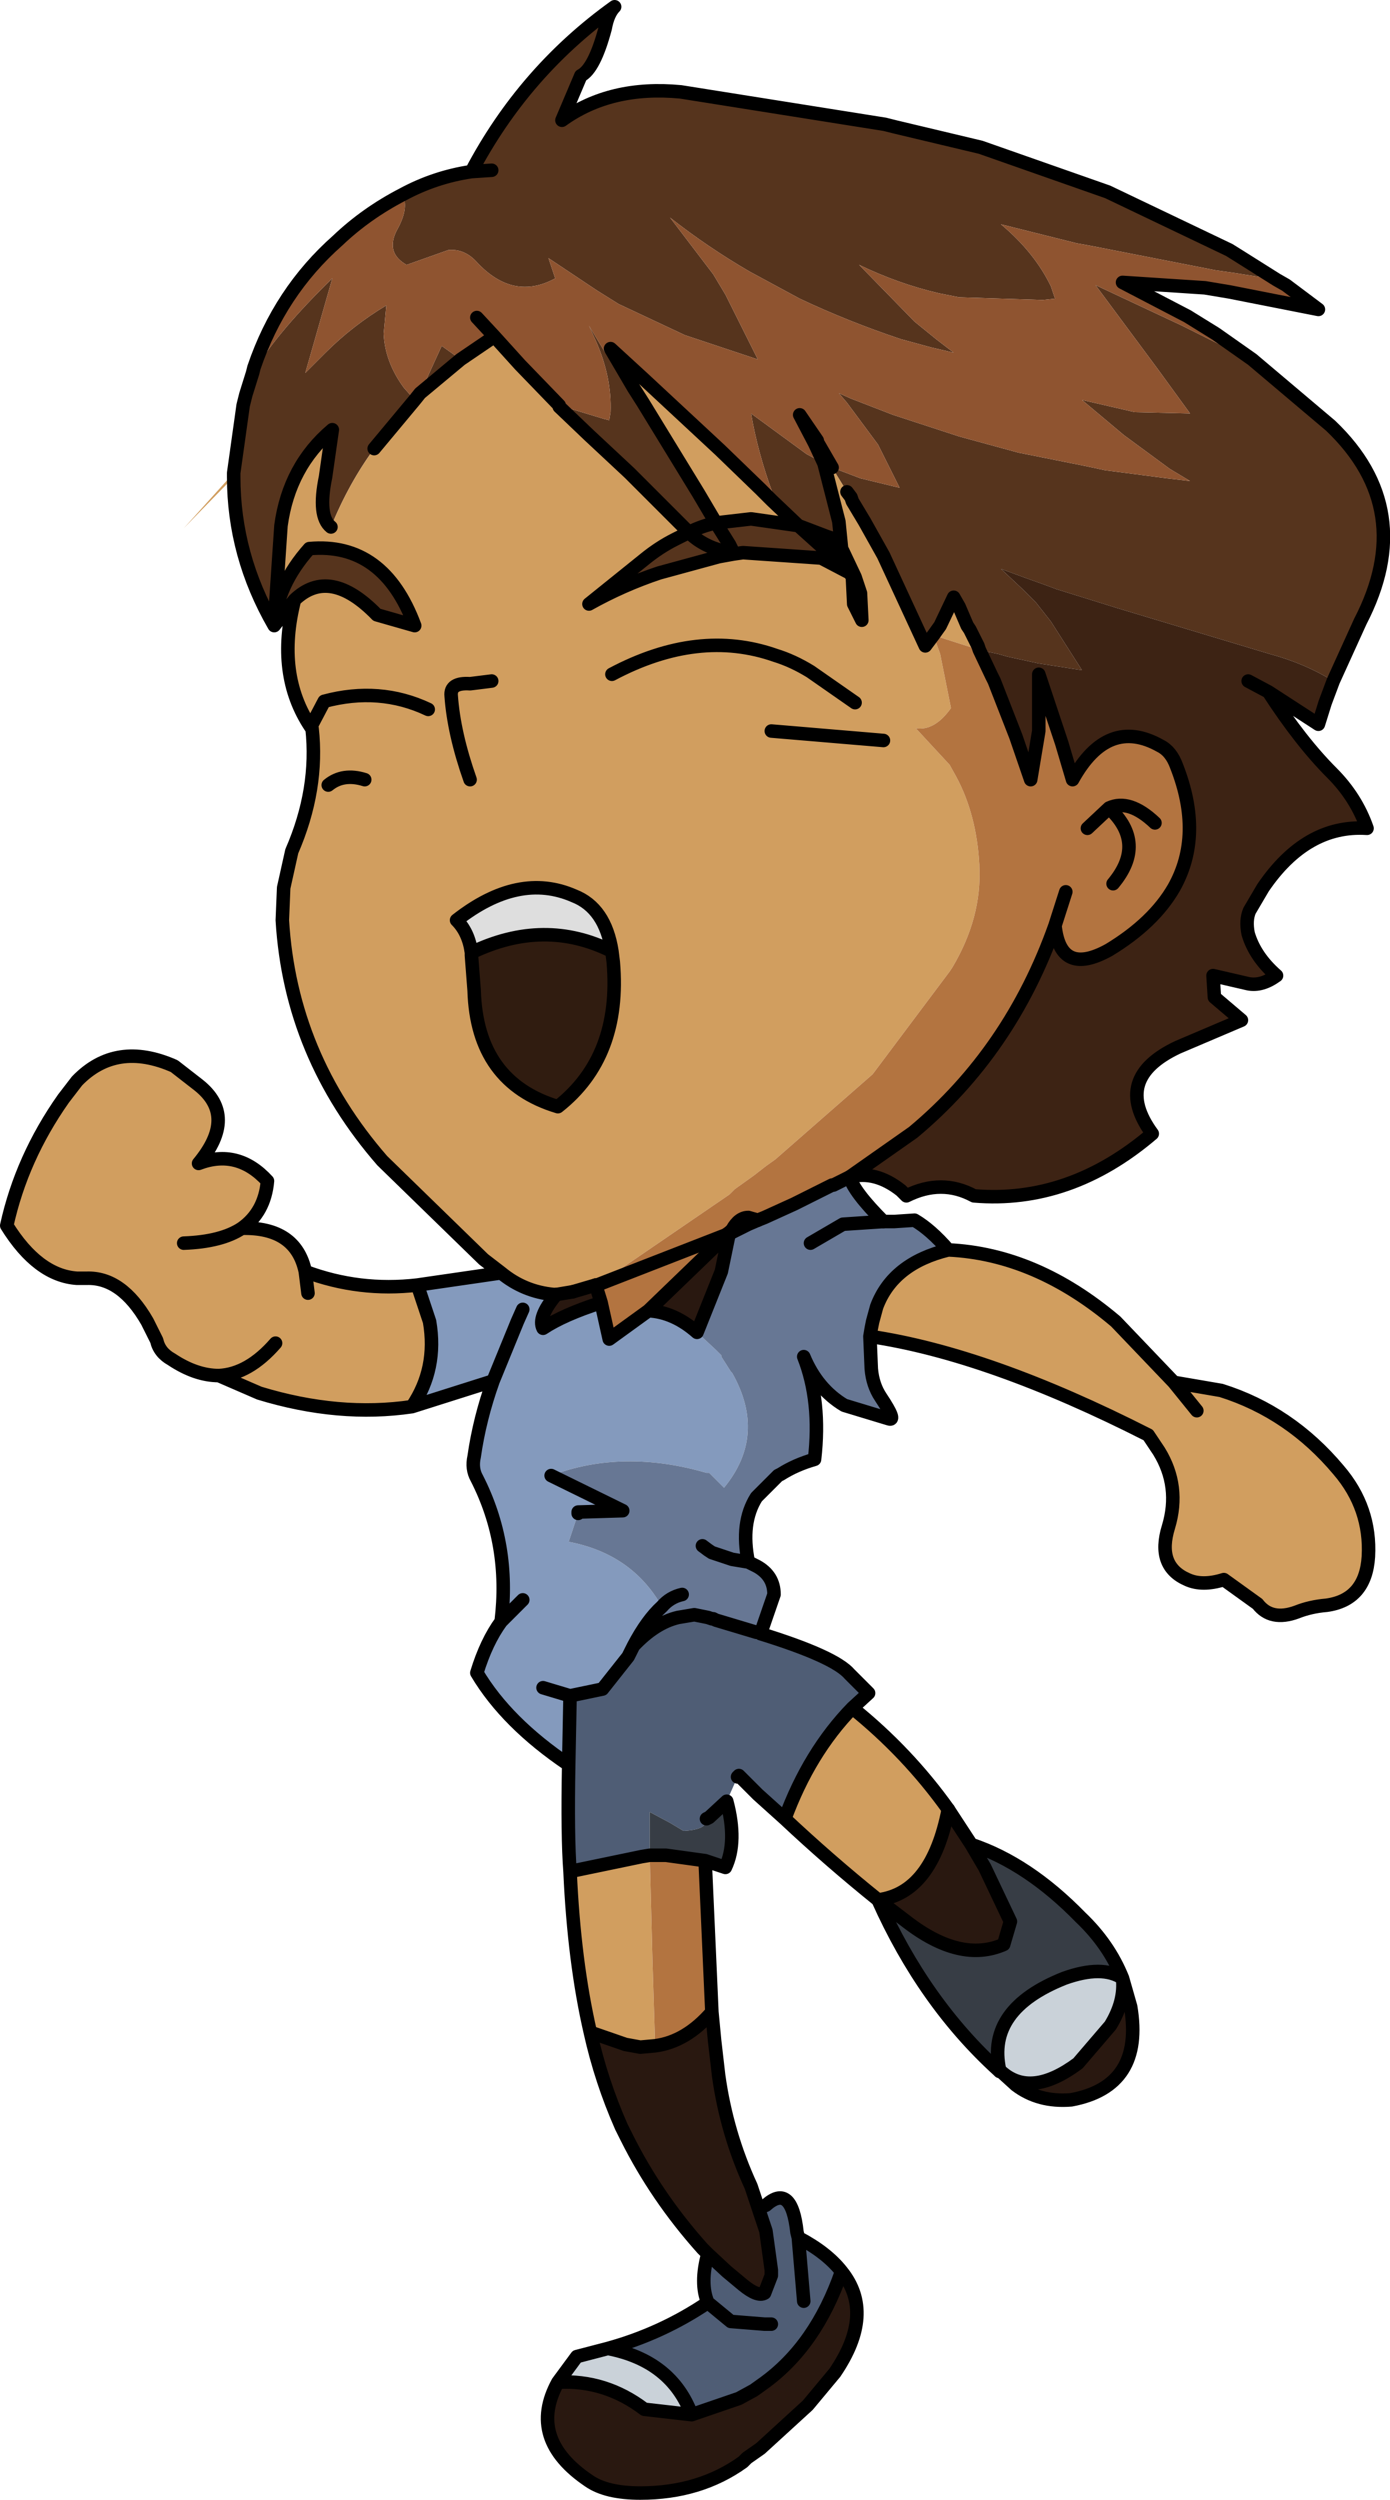
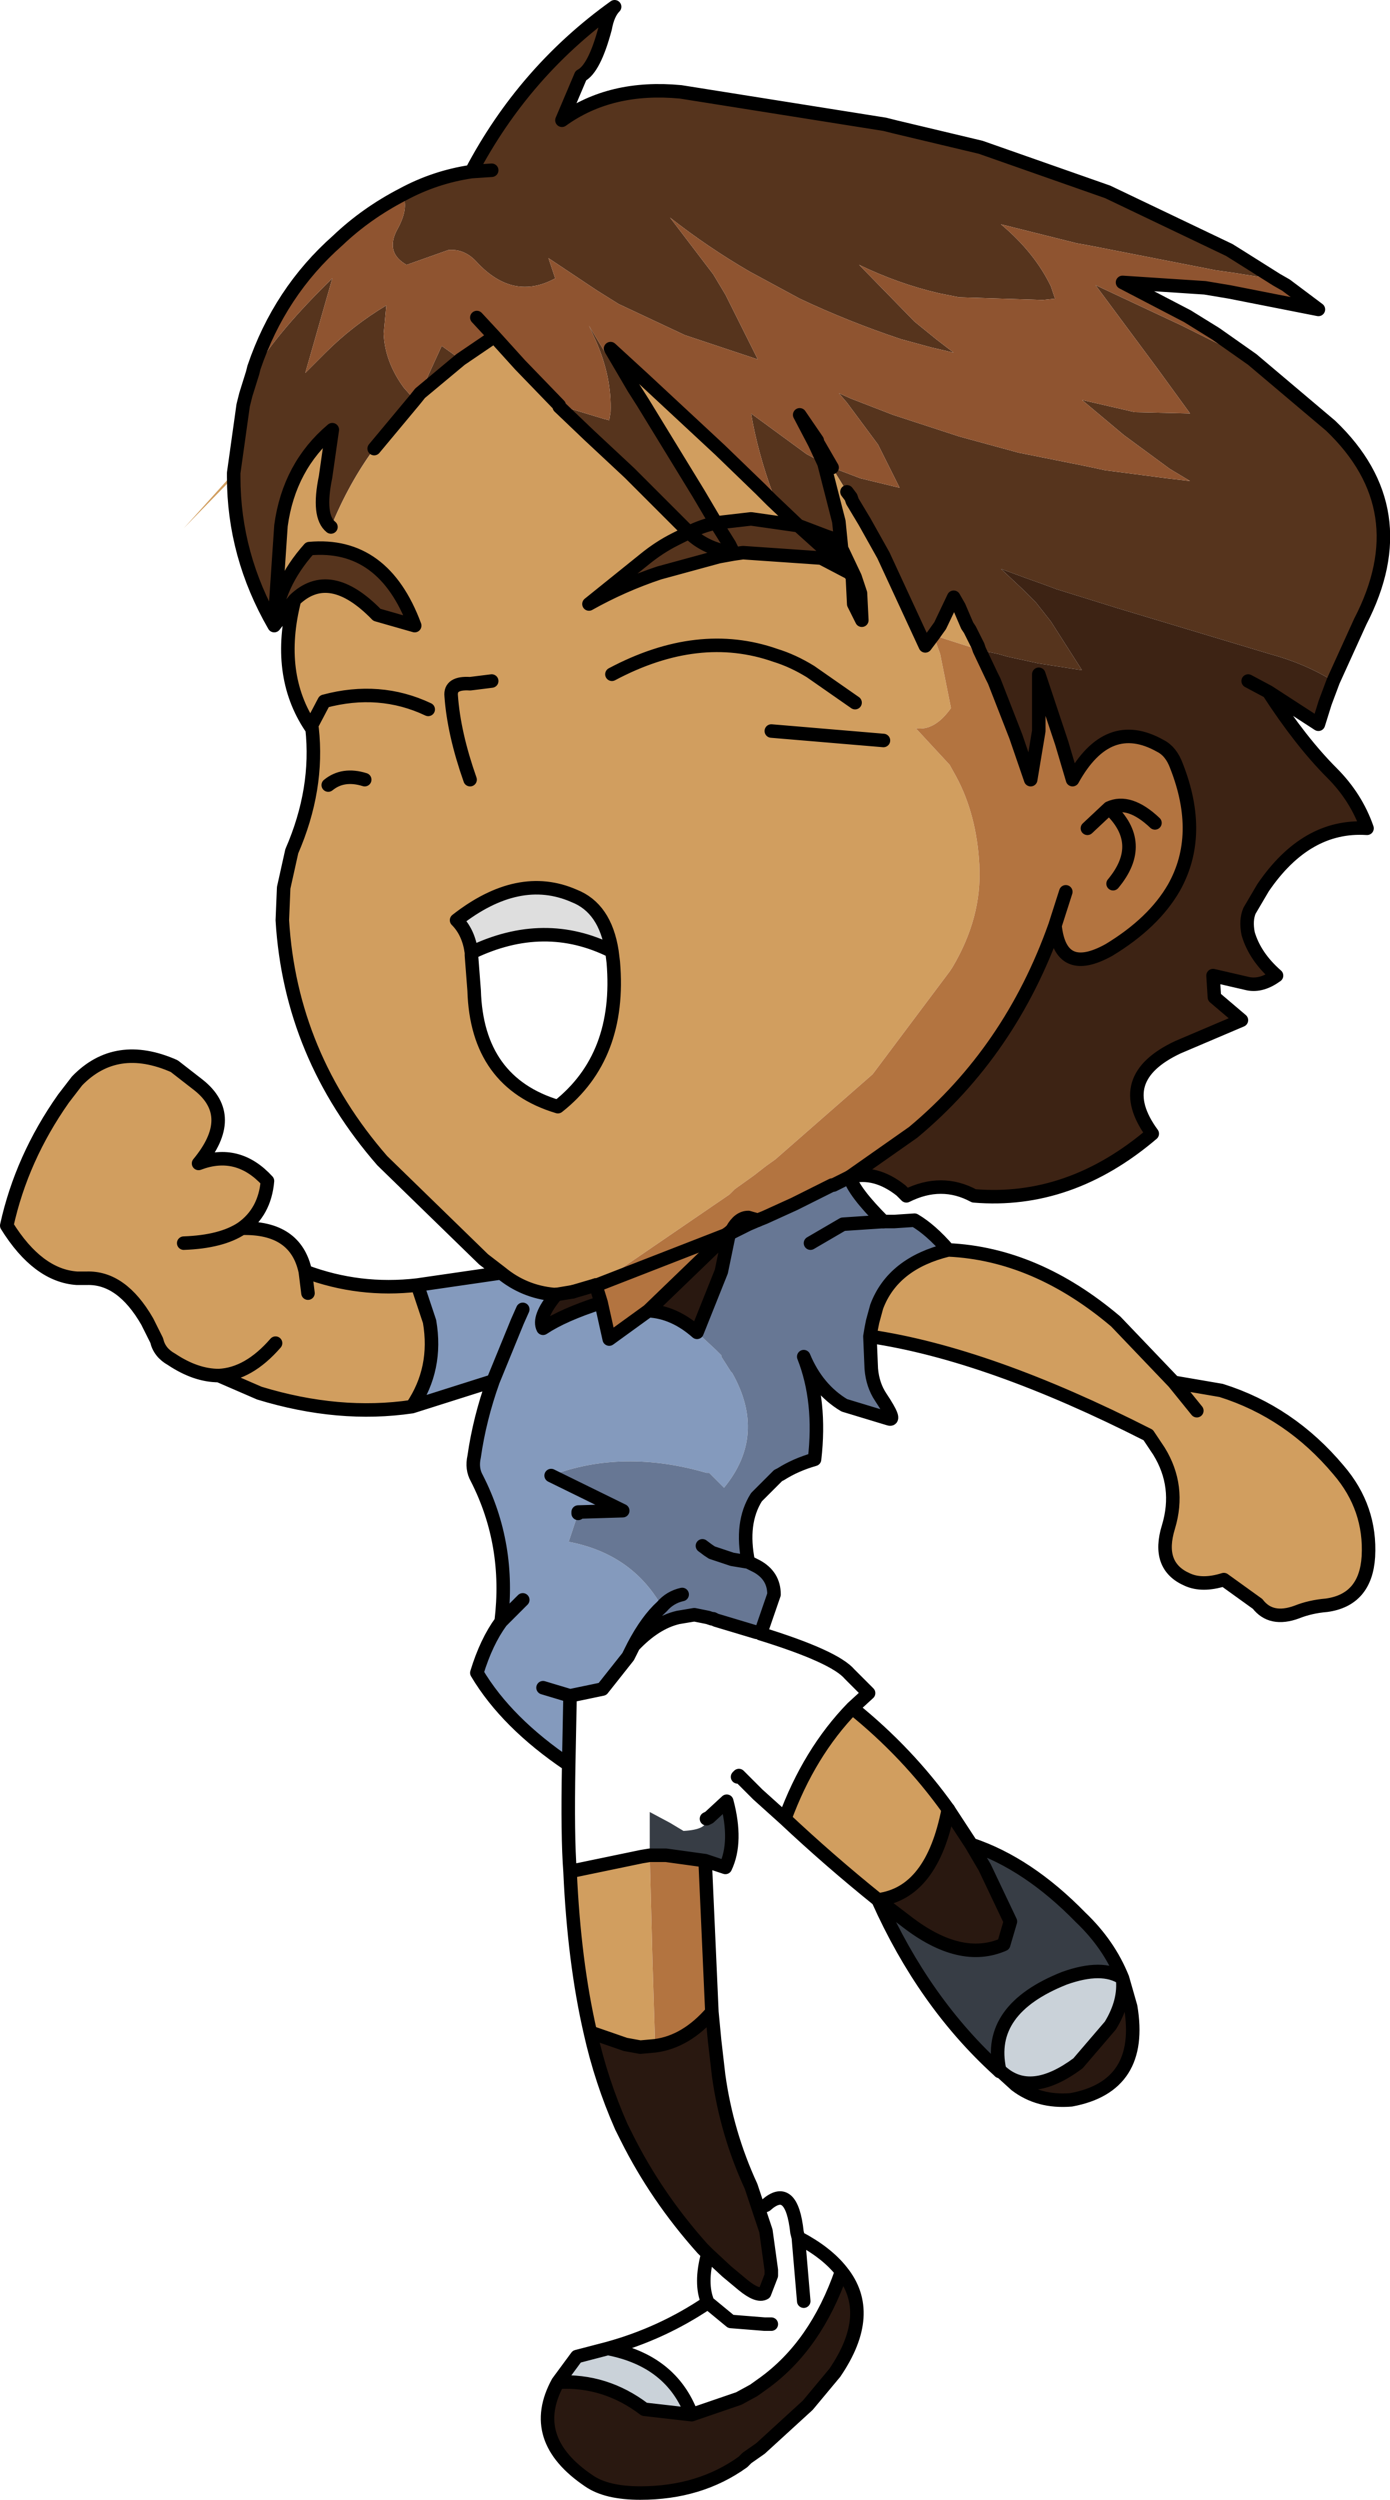
<svg xmlns="http://www.w3.org/2000/svg" height="92.5px" width="51.45px">
  <g transform="matrix(1.0, 0.0, 0.0, 1.0, 15.55, 9.55)">
    <path d="M14.7 6.8 L14.6 6.85 14.7 6.8 M15.6 10.8 L15.6 10.75 15.6 10.85 15.6 10.8" fill="#0000ff" fill-rule="evenodd" stroke="none" />
    <path d="M2.65 -3.25 L1.9 -3.2 2.65 -3.25 M-0.65 -2.35 Q0.55 -3.0 1.9 -3.2 3.85 -6.9 7.2 -9.3 6.95 -9.05 6.85 -8.5 6.45 -7.0 5.95 -6.75 L5.25 -5.1 Q7.05 -6.4 9.65 -6.15 L17.2 -4.95 17.6 -4.85 20.75 -4.1 25.45 -2.45 29.95 -0.3 30.35 -0.05 31.7 0.8 30.15 0.55 29.45 0.45 24.85 -0.45 24.3 -0.55 21.5 -1.25 Q22.75 -0.2 23.35 1.05 L23.5 1.5 23.05 1.55 19.95 1.45 19.2 1.3 Q17.7 0.95 16.25 0.25 L18.3 2.35 19.1 3.0 19.75 3.5 18.9 3.3 17.8 3.0 Q15.85 2.35 14.05 1.5 L12.2 0.5 Q10.65 -0.4 9.25 -1.5 L10.85 0.6 11.3 1.35 12.5 3.75 9.8 2.85 7.35 1.7 6.55 1.2 4.75 0.0 5.0 0.75 Q3.45 1.6 2.1 0.15 1.65 -0.35 1.05 -0.3 L-0.5 0.25 Q-1.3 -0.2 -0.85 -1.05 -0.4 -1.85 -0.65 -2.35 M30.8 3.75 L33.7 6.2 Q36.95 9.3 34.8 13.45 L33.8 15.65 Q32.75 15.0 31.45 14.65 L25.8 12.95 23.55 12.25 23.15 12.1 22.45 11.85 21.5 11.5 22.3 12.25 22.8 12.75 23.35 13.45 24.5 15.25 22.9 15.0 21.75 14.75 21.4 14.65 20.7 14.5 20.65 14.35 20.35 13.75 20.25 13.6 19.95 12.9 19.75 12.55 19.25 13.6 19.0 13.95 18.7 14.35 17.15 11.0 16.45 9.75 16.0 9.0 15.95 8.85 15.8 8.65 15.25 7.75 16.3 8.15 17.75 8.5 16.95 6.9 15.8 5.35 15.5 5.0 15.95 5.2 17.5 5.8 19.95 6.6 22.15 7.2 24.65 7.7 25.35 7.85 27.65 8.15 28.5 8.25 27.75 7.8 26.05 6.55 24.5 5.25 26.45 5.7 28.5 5.75 27.3 4.1 25.0 1.0 28.2 2.5 29.4 3.1 30.8 3.75 M-4.65 12.65 L-5.4 13.6 Q-6.9 11.0 -6.9 8.1 L-6.9 7.95 -6.55 5.45 -6.45 5.05 -6.2 4.25 -6.15 4.05 -6.1 4.1 Q-5.2 2.65 -3.25 0.75 L-4.25 4.25 -3.5 3.5 Q-2.5 2.5 -1.25 1.75 L-1.35 2.8 Q-1.3 3.85 -0.6 4.8 L-0.2 5.25 -1.7 7.05 Q-2.65 8.35 -3.3 9.95 -3.8 9.55 -3.5 8.1 L-3.25 6.35 Q-4.85 7.7 -5.15 9.9 L-5.4 13.6 Q-5.3 12.1 -4.1 10.75 -1.35 10.5 -0.2 13.6 L-1.6 13.2 Q-3.35 11.4 -4.65 12.65 M13.0 8.95 L13.15 8.9 13.05 8.7 Q12.5 7.2 12.25 5.75 L14.3 7.25 14.95 7.6 15.5 9.75 15.6 10.75 15.6 10.8 15.2 10.35 15.05 10.3 14.0 9.9 15.0 10.8 15.9 11.65 14.85 11.1 11.95 10.9 11.6 10.95 11.05 11.05 8.85 11.65 Q7.5 12.1 6.25 12.8 L8.3 11.15 Q8.85 10.7 9.45 10.4 L9.95 10.15 Q10.45 10.65 11.25 10.85 L11.6 10.9 11.45 10.6 10.95 9.8 11.45 10.6 11.6 10.9 11.25 10.85 Q10.45 10.65 9.95 10.15 L9.7 9.9 7.75 7.95 6.25 6.55 5.15 5.5 5.15 5.45 6.8 5.95 7.0 6.0 7.05 5.7 Q7.1 4.4 6.5 3.05 L6.25 2.5 6.55 3.0 6.85 3.5 7.05 3.35 7.9 4.8 8.25 5.35 10.3 8.7 10.95 9.8 12.25 9.65 14.0 9.9 13.0 8.95 M10.95 9.8 Q10.45 9.9 9.95 10.15 10.45 9.9 10.95 9.8 M1.5 3.75 L0.0 5.0 0.8 3.25 1.5 3.75" fill="#56341d" fill-rule="evenodd" stroke="none" />
-     <path d="M19.55 36.7 Q22.8 36.85 25.75 39.35 L27.9 41.6 29.65 41.9 Q32.2 42.7 34.0 44.85 35.2 46.25 35.1 48.05 35.0 49.65 33.55 49.85 32.95 49.9 32.45 50.1 31.5 50.45 31.0 49.8 L29.75 48.9 Q28.95 49.15 28.4 48.9 27.25 48.4 27.7 46.95 28.15 45.45 27.35 44.15 L26.95 43.55 Q21.05 40.55 16.65 39.9 L16.7 39.6 16.75 39.35 16.9 38.8 Q17.5 37.2 19.55 36.7 M16.0 53.65 Q18.05 55.3 19.55 57.4 18.95 60.5 16.95 60.75 15.15 59.3 13.5 57.75 14.4 55.3 16.0 53.65 M6.3 65.65 Q5.7 63.05 5.55 59.7 L8.2 59.15 8.5 59.1 8.6 62.95 8.7 66.15 8.15 66.2 7.6 66.1 6.3 65.65 M-0.3 42.5 Q-3.0 42.9 -5.95 42.0 L-7.45 41.35 Q-8.3 41.35 -9.2 40.75 -9.65 40.5 -9.75 40.05 L-10.1 39.35 Q-11.05 37.7 -12.35 37.75 L-12.7 37.75 Q-14.15 37.65 -15.3 35.8 -14.75 33.3 -13.2 31.1 L-12.7 30.45 Q-11.25 28.95 -9.1 29.9 L-8.2 30.6 Q-6.75 31.75 -8.2 33.5 -6.75 32.95 -5.65 34.15 -5.75 35.3 -6.6 35.9 -4.6 35.85 -4.25 37.5 -2.25 38.25 -0.1 38.0 L0.35 39.35 Q0.65 41.1 -0.3 42.5 M3.0 37.55 L2.35 37.05 -1.4 33.4 Q-4.8 29.5 -5.1 24.5 L-5.05 23.3 -4.75 21.95 Q-3.75 19.65 -4.0 17.4 L-4.05 17.35 Q-5.35 15.4 -4.65 12.65 -3.35 11.4 -1.6 13.2 L-0.2 13.6 Q-1.35 10.5 -4.1 10.75 -5.3 12.1 -5.4 13.6 L-5.15 9.9 Q-4.85 7.7 -3.25 6.35 L-3.5 8.1 Q-3.8 9.55 -3.3 9.95 -2.65 8.35 -1.7 7.05 L-0.2 5.25 0.0 5.0 1.5 3.75 2.75 2.9 3.7 3.95 5.15 5.45 5.15 5.5 6.25 6.55 7.75 7.95 9.7 9.9 9.95 10.15 9.45 10.4 Q8.85 10.7 8.3 11.15 L6.25 12.8 Q7.5 12.1 8.85 11.65 L11.05 11.05 11.6 10.95 11.95 10.9 14.85 11.1 15.9 11.65 16.0 11.8 16.05 12.8 16.35 13.4 16.3 12.4 16.2 12.1 16.1 11.8 15.65 10.85 15.6 10.75 15.5 9.75 14.95 7.6 14.6 6.85 14.7 6.8 15.25 7.75 15.8 8.65 15.95 8.85 16.0 9.0 16.45 9.75 17.15 11.0 18.7 14.35 19.0 13.95 19.25 13.6 19.75 12.55 19.95 12.9 20.25 13.6 20.35 13.75 20.65 14.35 20.7 14.5 19.45 14.1 19.0 13.95 19.25 14.65 19.65 16.65 Q19.05 17.5 18.35 17.4 L19.6 18.75 19.85 19.2 Q20.6 20.6 20.7 22.45 L20.7 22.5 Q20.8 24.4 19.7 26.25 L19.6 26.4 16.75 30.2 13.15 33.35 12.8 33.6 12.35 33.95 11.65 34.45 11.45 34.65 6.55 38.0 6.5 38.0 5.65 38.25 5.05 38.35 4.95 38.35 Q3.85 38.25 3.0 37.55 M-6.9 8.1 L-8.75 10.0 -6.9 7.95 -6.9 8.1 M11.45 36.05 L11.55 35.95 Q11.8 35.5 12.15 35.5 L12.5 35.6 12.15 35.75 11.55 36.05 11.45 36.05 M7.05 3.35 L8.25 4.45 11.1 7.1 12.6 8.55 12.9 8.85 13.0 8.95 14.0 9.9 12.25 9.65 10.95 9.8 10.3 8.7 8.25 5.35 7.9 4.8 7.05 3.35 M2.65 15.65 L1.85 15.75 Q1.1 15.7 1.15 16.2 1.25 17.6 1.85 19.3 1.25 17.6 1.15 16.2 1.1 15.7 1.85 15.75 L2.65 15.65 M7.1 25.65 Q6.85 24.05 5.7 23.6 3.65 22.7 1.35 24.5 1.8 24.95 1.9 25.7 L1.9 25.8 2.0 27.1 Q2.1 30.5 5.1 31.4 7.45 29.55 7.15 26.05 L7.1 25.65 M17.15 17.85 L13.0 17.5 17.15 17.85 M16.1 16.45 L14.45 15.3 Q13.8 14.9 13.15 14.7 10.3 13.7 7.1 15.4 10.3 13.7 13.15 14.7 13.8 14.9 14.45 15.3 L16.1 16.45 M28.75 42.65 L27.9 41.6 28.75 42.65 M-4.15 38.3 L-4.25 37.5 -4.15 38.3 M-5.35 40.15 Q-6.35 41.3 -7.45 41.35 -6.35 41.3 -5.35 40.15 M-6.6 35.9 Q-7.35 36.4 -8.75 36.45 -7.35 36.4 -6.6 35.9 M-3.4 19.5 Q-2.85 19.05 -2.05 19.3 -2.85 19.05 -3.4 19.5 M-4.05 17.35 L-3.55 16.4 Q-1.5 15.85 0.3 16.7 -1.5 15.85 -3.55 16.4 L-4.05 17.35" fill="#d19e5f" fill-rule="evenodd" stroke="none" />
+     <path d="M19.55 36.7 Q22.8 36.85 25.75 39.35 L27.9 41.6 29.65 41.9 Q32.2 42.7 34.0 44.85 35.2 46.25 35.1 48.05 35.0 49.65 33.55 49.85 32.95 49.9 32.45 50.1 31.5 50.45 31.0 49.8 L29.75 48.9 Q28.95 49.15 28.4 48.9 27.25 48.4 27.7 46.95 28.15 45.45 27.35 44.15 L26.95 43.55 Q21.05 40.55 16.65 39.9 L16.7 39.6 16.75 39.35 16.9 38.8 Q17.5 37.2 19.55 36.7 M16.0 53.65 Q18.05 55.3 19.55 57.4 18.95 60.5 16.95 60.75 15.15 59.3 13.5 57.75 14.4 55.3 16.0 53.65 M6.3 65.65 Q5.7 63.05 5.55 59.7 L8.2 59.15 8.5 59.1 8.6 62.95 8.7 66.15 8.15 66.2 7.6 66.1 6.3 65.65 M-0.3 42.5 Q-3.0 42.9 -5.95 42.0 L-7.45 41.35 Q-8.3 41.35 -9.2 40.75 -9.65 40.5 -9.75 40.05 Q-11.05 37.7 -12.35 37.75 L-12.7 37.75 Q-14.15 37.65 -15.3 35.8 -14.75 33.3 -13.2 31.1 L-12.7 30.45 Q-11.25 28.95 -9.1 29.9 L-8.2 30.6 Q-6.75 31.75 -8.2 33.5 -6.75 32.95 -5.65 34.15 -5.75 35.3 -6.6 35.9 -4.6 35.85 -4.25 37.5 -2.25 38.25 -0.1 38.0 L0.35 39.35 Q0.65 41.1 -0.3 42.5 M3.0 37.55 L2.35 37.05 -1.4 33.4 Q-4.8 29.5 -5.1 24.5 L-5.05 23.3 -4.75 21.95 Q-3.75 19.65 -4.0 17.4 L-4.05 17.35 Q-5.35 15.4 -4.65 12.65 -3.35 11.4 -1.6 13.2 L-0.2 13.6 Q-1.35 10.5 -4.1 10.75 -5.3 12.1 -5.4 13.6 L-5.15 9.9 Q-4.85 7.7 -3.25 6.35 L-3.5 8.1 Q-3.8 9.55 -3.3 9.95 -2.65 8.35 -1.7 7.05 L-0.2 5.25 0.0 5.0 1.5 3.75 2.75 2.9 3.7 3.95 5.15 5.45 5.15 5.5 6.25 6.55 7.75 7.95 9.7 9.9 9.95 10.15 9.45 10.4 Q8.85 10.7 8.3 11.15 L6.25 12.8 Q7.5 12.1 8.85 11.65 L11.05 11.05 11.6 10.95 11.95 10.9 14.85 11.1 15.9 11.65 16.0 11.8 16.05 12.8 16.35 13.4 16.3 12.4 16.2 12.1 16.1 11.8 15.65 10.85 15.6 10.75 15.5 9.75 14.95 7.6 14.6 6.85 14.7 6.8 15.25 7.75 15.8 8.65 15.95 8.85 16.0 9.0 16.45 9.75 17.15 11.0 18.7 14.35 19.0 13.95 19.25 13.6 19.75 12.55 19.95 12.9 20.25 13.6 20.35 13.75 20.65 14.35 20.7 14.5 19.45 14.1 19.0 13.95 19.25 14.65 19.65 16.65 Q19.05 17.5 18.35 17.4 L19.6 18.75 19.85 19.2 Q20.6 20.6 20.7 22.45 L20.7 22.5 Q20.8 24.4 19.7 26.25 L19.6 26.4 16.75 30.2 13.15 33.35 12.8 33.6 12.35 33.95 11.65 34.45 11.45 34.65 6.55 38.0 6.5 38.0 5.65 38.25 5.05 38.35 4.95 38.35 Q3.85 38.25 3.0 37.55 M-6.9 8.1 L-8.75 10.0 -6.9 7.95 -6.9 8.1 M11.45 36.05 L11.55 35.95 Q11.8 35.5 12.15 35.5 L12.5 35.6 12.15 35.75 11.55 36.05 11.45 36.05 M7.05 3.35 L8.25 4.45 11.1 7.1 12.6 8.55 12.9 8.85 13.0 8.95 14.0 9.9 12.25 9.65 10.95 9.8 10.3 8.7 8.25 5.35 7.9 4.8 7.05 3.35 M2.65 15.65 L1.85 15.75 Q1.1 15.7 1.15 16.2 1.25 17.6 1.85 19.3 1.25 17.6 1.15 16.2 1.1 15.7 1.85 15.75 L2.65 15.65 M7.1 25.65 Q6.85 24.05 5.7 23.6 3.65 22.7 1.35 24.5 1.8 24.95 1.9 25.7 L1.9 25.8 2.0 27.1 Q2.1 30.5 5.1 31.4 7.45 29.55 7.15 26.05 L7.1 25.65 M17.15 17.85 L13.0 17.5 17.15 17.85 M16.1 16.45 L14.45 15.3 Q13.8 14.9 13.15 14.7 10.3 13.7 7.1 15.4 10.3 13.7 13.15 14.7 13.8 14.9 14.45 15.3 L16.1 16.45 M28.75 42.65 L27.9 41.6 28.75 42.65 M-4.15 38.3 L-4.25 37.5 -4.15 38.3 M-5.35 40.15 Q-6.35 41.3 -7.45 41.35 -6.35 41.3 -5.35 40.15 M-6.6 35.9 Q-7.35 36.4 -8.75 36.45 -7.35 36.4 -6.6 35.9 M-3.4 19.5 Q-2.85 19.05 -2.05 19.3 -2.85 19.05 -3.4 19.5 M-4.05 17.35 L-3.55 16.4 Q-1.5 15.85 0.3 16.7 -1.5 15.85 -3.55 16.4 L-4.05 17.35" fill="#d19e5f" fill-rule="evenodd" stroke="none" />
    <path d="M5.5 55.75 Q3.2 54.2 2.1 52.35 2.45 51.2 3.0 50.45 3.35 47.6 2.1 45.15 1.9 44.8 2.0 44.35 2.2 42.95 2.7 41.55 L-0.3 42.5 Q0.65 41.1 0.35 39.35 L-0.1 38.0 3.0 37.55 Q3.85 38.25 4.95 38.35 L5.0 38.4 Q4.35 39.2 4.55 39.6 5.3 39.1 6.7 38.65 L7.0 40.0 8.45 38.95 Q9.4 39.0 10.25 39.75 L10.95 40.4 11.15 40.6 11.15 40.65 11.5 41.2 11.55 41.25 Q12.85 43.55 11.25 45.5 L11.15 45.4 10.7 44.95 10.6 44.95 Q7.5 44.05 4.85 45.05 L7.5 46.35 5.85 46.4 5.85 46.45 5.5 47.5 Q7.85 47.95 8.95 49.9 8.4 50.4 7.9 51.35 L7.7 51.75 6.75 52.95 5.55 53.2 5.5 55.75 M3.8 38.9 L3.6 39.35 2.7 41.55 3.6 39.35 3.8 38.9 M3.8 49.65 L3.0 50.45 3.8 49.65 M4.55 52.9 L5.55 53.2 4.55 52.9" fill="#849abd" fill-rule="evenodd" stroke="none" />
-     <path d="M12.6 50.9 Q15.35 51.75 15.9 52.4 L16.6 53.1 16.0 53.65 Q14.4 55.3 13.5 57.75 L12.5 56.85 11.8 56.15 11.75 56.2 11.35 57.1 10.7 57.7 10.6 57.75 Q10.65 58.15 9.75 58.2 L9.25 57.9 8.5 57.5 8.5 59.1 8.2 59.15 5.55 59.7 Q5.45 58.4 5.5 55.75 L5.55 53.2 6.75 52.95 7.7 51.75 7.9 51.35 Q8.7 50.5 9.55 50.3 L10.15 50.2 10.65 50.3 10.8 50.35 10.85 50.35 10.95 50.4 12.45 50.85 12.55 50.85 12.6 50.9 M12.55 72.25 Q12.65 72.1 12.8 72.05 13.75 71.2 13.95 73.05 L14.0 73.25 Q15.05 73.8 15.6 74.5 14.65 77.25 12.7 78.65 L12.35 78.9 11.8 79.2 10.05 79.8 Q9.3 77.8 6.95 77.35 8.95 76.8 10.65 75.65 10.35 74.95 10.65 73.85 L11.35 74.5 11.95 75.0 Q12.5 75.45 12.75 75.3 L13.0 74.65 13.0 74.45 12.8 73.0 12.55 72.25 M13.0 76.45 L12.75 76.45 11.5 76.35 10.65 75.65 11.5 76.35 12.75 76.45 13.0 76.45 M14.2 75.6 L14.0 73.25 14.2 75.6" fill="#4f5d75" fill-rule="evenodd" stroke="none" />
    <path d="M19.55 57.4 L20.4 58.7 20.9 59.55 21.85 61.55 21.6 62.4 Q20.0 63.1 18.0 61.55 L16.95 60.75 Q18.95 60.5 19.55 57.4 M26.0 63.65 L26.3 64.7 Q26.8 67.65 24.1 68.15 22.9 68.25 22.05 67.6 L21.5 67.1 Q22.6 68.1 24.35 66.8 L25.55 65.4 Q26.1 64.5 26.0 63.65 M10.8 64.9 L10.9 65.95 11.05 67.25 Q11.35 69.4 12.25 71.35 L12.55 72.25 12.8 73.0 13.0 74.45 13.0 74.65 12.75 75.3 Q12.5 75.45 11.95 75.0 L11.35 74.5 10.65 73.85 10.45 73.65 Q8.75 71.75 7.65 69.55 L7.45 69.15 Q6.7 67.45 6.3 65.65 L7.6 66.1 8.15 66.2 8.7 66.15 Q9.85 66.0 10.8 64.9 M15.6 74.5 Q16.85 76.05 15.35 78.25 L14.35 79.45 12.6 81.05 12.1 81.4 11.95 81.55 Q10.35 82.7 8.15 82.7 6.9 82.7 6.25 82.25 3.95 80.7 5.1 78.6 6.85 78.5 8.3 79.6 L10.05 79.8 11.8 79.2 12.35 78.9 12.7 78.65 Q14.65 77.25 15.6 74.5 M11.45 36.05 L11.15 37.5 10.25 39.75 Q9.4 39.0 8.45 38.95 L11.25 36.25 11.45 36.05 M5.65 38.25 L6.5 38.0 6.7 38.65 Q5.3 39.1 4.55 39.6 4.35 39.2 5.0 38.4 L5.05 38.35 5.65 38.25" fill="#291810" fill-rule="evenodd" stroke="none" />
    <path d="M21.5 67.1 L21.45 67.1 21.45 67.05 Q20.95 64.8 23.85 63.65 25.25 63.15 26.0 63.65 26.1 64.5 25.55 65.4 L24.35 66.8 Q22.6 68.1 21.5 67.1 M5.1 78.6 L5.8 77.65 6.95 77.35 Q9.3 77.8 10.05 79.8 L8.3 79.6 Q6.85 78.5 5.1 78.6" fill="#cad2d9" fill-rule="evenodd" stroke="none" />
-     <path d="M7.1 25.65 L7.15 26.05 Q7.45 29.55 5.1 31.4 2.1 30.5 2.0 27.1 L1.9 25.8 1.9 25.7 Q4.6 24.4 7.1 25.65" fill="#301c10" fill-rule="evenodd" stroke="none" />
    <path d="M1.9 25.7 Q1.8 24.95 1.35 24.5 3.65 22.7 5.7 23.6 6.85 24.05 7.1 25.65 4.6 24.4 1.9 25.7" fill="#dedede" fill-rule="evenodd" stroke="none" />
    <path d="M31.7 0.8 L32.05 1.0 33.25 1.9 29.95 1.25 29.65 1.2 29.05 1.1 26.0 0.9 28.4 2.15 29.45 2.8 30.8 3.75 29.4 3.1 28.2 2.5 25.0 1.0 27.3 4.1 28.5 5.75 26.45 5.7 24.5 5.25 26.05 6.55 27.75 7.8 28.5 8.25 27.65 8.15 25.35 7.85 24.65 7.7 22.15 7.2 19.95 6.6 17.5 5.8 15.95 5.2 15.5 5.0 15.8 5.35 16.95 6.9 17.75 8.5 16.3 8.15 15.25 7.75 14.7 6.8 14.7 6.75 14.05 5.8 14.6 6.85 14.95 7.6 14.3 7.25 12.25 5.75 Q12.5 7.2 13.05 8.7 L13.15 8.9 13.0 8.95 12.9 8.85 12.6 8.55 11.1 7.1 8.25 4.45 7.05 3.35 6.85 3.5 6.55 3.0 6.25 2.5 6.5 3.05 Q7.1 4.4 7.05 5.7 L7.0 6.0 6.8 5.95 5.15 5.45 3.7 3.95 2.75 2.9 1.5 3.75 0.8 3.25 0.0 5.0 -0.2 5.25 -0.6 4.8 Q-1.3 3.85 -1.35 2.8 L-1.25 1.75 Q-2.5 2.5 -3.5 3.5 L-4.25 4.25 -3.25 0.75 Q-5.2 2.65 -6.1 4.1 L-6.15 4.05 Q-5.2 1.25 -3.05 -0.65 -2.0 -1.65 -0.65 -2.35 -0.4 -1.85 -0.85 -1.05 -1.3 -0.2 -0.5 0.25 L1.05 -0.3 Q1.65 -0.35 2.1 0.15 3.45 1.6 5.0 0.75 L4.75 0.0 6.55 1.2 7.35 1.7 9.8 2.85 12.5 3.75 11.3 1.35 10.85 0.6 9.25 -1.5 Q10.65 -0.4 12.2 0.5 L14.05 1.5 Q15.85 2.35 17.8 3.0 L18.9 3.3 19.75 3.5 19.1 3.0 18.3 2.35 16.25 0.25 Q17.7 0.95 19.2 1.3 L19.95 1.45 23.05 1.55 23.5 1.5 23.35 1.05 Q22.75 -0.2 21.5 -1.25 L24.3 -0.55 24.85 -0.45 29.45 0.45 30.15 0.55 31.7 0.8 M2.1 2.2 L2.75 2.9 2.1 2.2" fill="#8f5430" fill-rule="evenodd" stroke="none" />
    <path d="M33.8 15.65 L33.5 16.45 33.25 17.25 31.4 16.05 Q32.6 17.9 33.75 19.05 34.65 19.95 35.05 21.1 32.8 20.95 31.2 23.3 L30.7 24.15 Q30.55 24.5 30.65 25.0 30.9 25.85 31.7 26.55 31.15 26.95 30.65 26.85 L29.35 26.55 29.4 27.35 30.4 28.2 28.05 29.2 Q25.6 30.35 27.1 32.4 24.05 35.0 20.5 34.7 19.3 34.05 18.0 34.7 L17.8 34.5 Q16.85 33.75 15.9 34.0 L18.25 32.35 Q21.85 29.35 23.5 24.7 23.7 26.6 25.5 25.6 27.15 24.6 27.9 23.3 29.0 21.35 28.0 18.8 27.8 18.25 27.4 18.05 25.45 16.95 24.15 19.3 L23.75 17.95 22.9 15.4 22.9 17.5 22.6 19.3 22.05 17.7 21.25 15.65 21.15 15.45 20.7 14.5 21.4 14.65 21.75 14.75 22.9 15.0 24.5 15.25 23.35 13.45 22.8 12.75 22.3 12.25 21.5 11.5 22.45 11.85 23.15 12.1 23.55 12.25 25.8 12.95 31.45 14.65 Q32.75 15.0 33.8 15.65 M30.65 15.65 L31.4 16.05 30.65 15.65" fill="#3d2314" fill-rule="evenodd" stroke="none" />
    <path d="M10.55 59.3 L10.8 64.9 Q9.85 66.0 8.7 66.15 L8.6 62.95 8.5 59.1 9.1 59.1 10.55 59.3 M6.55 38.0 L11.45 34.65 11.65 34.45 12.35 33.95 12.8 33.6 13.15 33.35 16.75 30.2 19.6 26.4 19.7 26.25 Q20.8 24.4 20.7 22.5 L20.7 22.45 Q20.6 20.6 19.85 19.2 L19.6 18.75 18.35 17.4 Q19.05 17.5 19.65 16.65 L19.25 14.65 19.0 13.95 19.45 14.1 20.7 14.5 21.15 15.45 21.25 15.65 22.05 17.7 22.6 19.3 22.9 17.5 22.9 15.4 23.75 17.95 24.15 19.3 Q25.45 16.95 27.4 18.05 27.8 18.25 28.0 18.8 29.0 21.35 27.9 23.3 27.15 24.6 25.5 25.6 23.7 26.6 23.5 24.7 21.85 29.35 18.25 32.35 L15.9 34.0 15.3 34.3 15.25 34.3 13.85 35.0 12.75 35.5 12.5 35.6 12.15 35.5 Q11.8 35.5 11.55 35.95 L11.45 36.05 11.3 36.15 6.55 38.0 11.3 36.15 11.45 36.05 11.25 36.25 8.45 38.95 7.0 40.0 6.7 38.65 6.5 38.0 6.55 38.0 M23.9 23.45 L23.5 24.7 23.9 23.45 M25.5 20.35 L24.7 21.1 25.5 20.35 Q26.25 20.0 27.2 20.9 26.25 20.0 25.5 20.35 26.9 21.65 25.65 23.15 26.9 21.65 25.5 20.35" fill="#b37440" fill-rule="evenodd" stroke="none" />
    <path d="M15.9 34.0 Q16.05 34.55 17.15 35.65 L17.55 35.65 18.3 35.6 Q18.9 35.95 19.55 36.7 17.5 37.2 16.9 38.8 L16.75 39.35 16.7 39.6 16.65 39.9 16.7 41.1 Q16.75 41.7 17.05 42.15 17.65 43.05 17.35 42.95 L15.7 42.45 Q14.7 41.85 14.2 40.65 14.85 42.3 14.6 44.45 13.9 44.65 13.35 45.0 L13.25 45.05 12.45 45.85 Q11.85 46.8 12.15 48.25 L12.45 48.4 Q13.1 48.75 13.1 49.45 L12.6 50.9 12.55 50.85 12.45 50.85 10.95 50.4 10.85 50.35 10.8 50.35 10.65 50.3 10.15 50.2 9.55 50.3 Q8.7 50.5 7.9 51.35 8.4 50.4 8.95 49.9 7.85 47.95 5.5 47.5 L5.85 46.45 5.85 46.4 7.5 46.35 4.85 45.05 Q7.5 44.05 10.6 44.95 L10.7 44.95 11.15 45.4 11.25 45.5 Q12.85 43.55 11.55 41.25 L11.5 41.2 11.15 40.65 11.15 40.6 10.95 40.4 10.25 39.75 11.15 37.5 11.45 36.05 11.55 36.05 12.15 35.75 12.5 35.6 12.75 35.5 13.85 35.0 15.25 34.3 15.3 34.3 15.9 34.0 M9.7 49.45 Q9.25 49.55 8.95 49.9 9.25 49.55 9.7 49.45 M14.45 36.45 L15.65 35.75 17.15 35.65 15.65 35.75 14.45 36.45 M10.45 47.65 L10.65 47.8 10.8 47.9 10.95 47.95 11.55 48.15 12.15 48.25 11.55 48.15 10.95 47.95 10.8 47.9 10.65 47.8 10.45 47.65" fill="#677794" fill-rule="evenodd" stroke="none" />
    <path d="M20.4 58.7 Q22.5 59.4 24.45 61.4 25.5 62.4 26.0 63.65 25.25 63.15 23.85 63.65 20.95 64.8 21.45 67.05 L21.4 67.05 Q18.65 64.55 16.95 60.75 L18.0 61.55 Q20.0 63.1 21.6 62.4 L21.85 61.55 20.9 59.55 20.4 58.7 M11.35 57.1 Q11.75 58.6 11.3 59.55 L10.7 59.35 10.55 59.3 9.1 59.1 8.5 59.1 8.5 57.5 9.25 57.9 9.75 58.2 Q10.65 58.15 10.6 57.75 L10.7 57.7 11.35 57.1" fill="#373d45" fill-rule="evenodd" stroke="none" />
    <path d="M1.9 -3.2 L2.65 -3.25 M-0.65 -2.35 Q0.55 -3.0 1.9 -3.2 3.85 -6.9 7.2 -9.3 6.95 -9.05 6.85 -8.5 6.45 -7.0 5.95 -6.75 L5.25 -5.1 Q7.05 -6.4 9.65 -6.15 L17.2 -4.95 17.6 -4.85 20.75 -4.1 25.45 -2.45 29.95 -0.3 30.35 -0.05 31.7 0.8 32.05 1.0 33.25 1.9 29.95 1.25 29.65 1.2 29.05 1.1 26.0 0.9 28.4 2.15 29.45 2.8 30.8 3.75 33.7 6.2 Q36.95 9.3 34.8 13.45 L33.8 15.65 33.5 16.45 33.25 17.25 31.4 16.05 Q32.6 17.9 33.75 19.05 34.65 19.95 35.05 21.1 32.8 20.95 31.2 23.3 L30.7 24.15 Q30.55 24.5 30.65 25.0 30.9 25.85 31.7 26.55 31.15 26.95 30.65 26.85 L29.35 26.55 29.4 27.35 30.4 28.2 28.05 29.2 Q25.6 30.35 27.1 32.4 24.05 35.0 20.5 34.7 19.3 34.05 18.0 34.7 L17.8 34.5 Q16.85 33.75 15.9 34.0 L18.25 32.35 Q21.85 29.35 23.5 24.7 L23.9 23.45 M17.15 35.65 L17.55 35.65 18.3 35.6 Q18.9 35.95 19.55 36.7 22.8 36.85 25.75 39.35 L27.9 41.6 29.65 41.9 Q32.2 42.7 34.0 44.85 35.2 46.25 35.1 48.05 35.0 49.65 33.55 49.85 32.95 49.9 32.45 50.1 31.5 50.45 31.0 49.8 L29.75 48.9 Q28.95 49.15 28.4 48.9 27.25 48.4 27.7 46.95 28.15 45.45 27.35 44.15 L26.95 43.55 Q21.05 40.55 16.65 39.9 L16.7 41.1 Q16.75 41.7 17.05 42.15 17.65 43.05 17.35 42.95 L15.7 42.45 Q14.7 41.85 14.2 40.65 14.85 42.3 14.6 44.45 13.9 44.65 13.35 45.0 L13.25 45.05 12.45 45.85 Q11.85 46.8 12.15 48.25 L12.45 48.4 Q13.1 48.75 13.1 49.45 L12.6 50.9 Q15.35 51.75 15.9 52.4 L16.6 53.1 16.0 53.65 Q18.05 55.3 19.55 57.4 L20.4 58.7 Q22.5 59.4 24.45 61.4 25.5 62.4 26.0 63.65 L26.3 64.7 Q26.8 67.65 24.1 68.15 22.9 68.25 22.05 67.6 L21.5 67.1 21.45 67.1 21.4 67.05 Q18.65 64.55 16.95 60.75 15.15 59.3 13.5 57.75 L12.5 56.85 11.8 56.15 11.75 56.2 M11.35 57.1 Q11.75 58.6 11.3 59.55 L10.7 59.35 10.55 59.3 10.8 64.9 10.9 65.95 11.05 67.25 Q11.35 69.4 12.25 71.35 L12.55 72.25 Q12.65 72.1 12.8 72.05 13.75 71.2 13.95 73.05 L14.0 73.25 Q15.05 73.8 15.6 74.5 16.85 76.05 15.35 78.25 L14.35 79.45 12.6 81.05 12.1 81.4 11.95 81.55 Q10.35 82.7 8.15 82.7 6.9 82.7 6.25 82.25 3.95 80.7 5.1 78.6 L5.8 77.65 6.95 77.35 Q8.95 76.8 10.65 75.65 10.35 74.95 10.65 73.85 L10.45 73.65 Q8.75 71.75 7.65 69.55 L7.45 69.15 Q6.7 67.45 6.3 65.65 5.7 63.05 5.55 59.7 5.45 58.4 5.5 55.75 3.2 54.2 2.1 52.35 2.45 51.2 3.0 50.45 3.35 47.6 2.1 45.15 1.9 44.8 2.0 44.35 2.2 42.95 2.7 41.55 L-0.3 42.5 Q-3.0 42.9 -5.95 42.0 L-7.45 41.35 Q-8.3 41.35 -9.2 40.75 -9.65 40.5 -9.75 40.05 L-10.1 39.35 Q-11.05 37.7 -12.35 37.75 L-12.7 37.75 Q-14.15 37.65 -15.3 35.8 -14.75 33.3 -13.2 31.1 L-12.7 30.45 Q-11.25 28.95 -9.1 29.9 L-8.2 30.6 Q-6.75 31.75 -8.2 33.5 -6.75 32.95 -5.65 34.15 -5.75 35.3 -6.6 35.9 -4.6 35.85 -4.25 37.5 -2.25 38.25 -0.1 38.0 L3.0 37.55 2.35 37.05 -1.4 33.4 Q-4.8 29.5 -5.1 24.5 L-5.05 23.3 -4.75 21.95 Q-3.75 19.65 -4.0 17.4 L-4.05 17.35 Q-5.35 15.4 -4.65 12.65 L-5.4 13.6 Q-6.9 11.0 -6.9 8.1 L-6.9 7.95 -6.55 5.45 -6.45 5.05 -6.2 4.25 -6.15 4.05 Q-5.2 1.25 -3.05 -0.65 -2.0 -1.65 -0.65 -2.35 M15.8 8.65 L15.95 8.85 16.0 9.0 16.45 9.75 17.15 11.0 18.7 14.35 19.0 13.95 19.25 13.6 19.75 12.55 19.95 12.9 20.25 13.6 20.35 13.75 20.65 14.35 20.7 14.5 21.15 15.45 21.25 15.65 22.05 17.7 22.6 19.3 22.9 17.5 22.9 15.4 23.75 17.95 24.15 19.3 Q25.45 16.95 27.4 18.05 27.8 18.25 28.0 18.8 29.0 21.35 27.9 23.3 27.15 24.6 25.5 25.6 23.7 26.6 23.5 24.7 M6.55 38.0 L11.3 36.15 11.45 36.05 11.55 36.05 12.15 35.75 12.5 35.6 12.75 35.5 13.85 35.0 15.25 34.3 15.3 34.3 15.9 34.0 M27.2 20.9 Q26.25 20.0 25.5 20.35 26.9 21.65 25.65 23.15 M24.7 21.1 L25.5 20.35 M31.4 16.05 L30.65 15.65 M14.6 6.85 L14.05 5.8 14.7 6.75 14.7 6.8 15.25 7.75 M14.95 7.6 L14.6 6.85 M13.0 8.95 L12.9 8.85 12.6 8.55 11.1 7.1 8.25 4.45 7.05 3.35 7.9 4.8 8.25 5.35 10.3 8.7 10.95 9.8 12.25 9.65 14.0 9.9 13.0 8.95 M10.95 9.8 L11.45 10.6 11.6 10.9 11.25 10.85 Q10.45 10.65 9.95 10.15 L9.45 10.4 Q8.85 10.7 8.3 11.15 L6.25 12.8 Q7.5 12.1 8.85 11.65 L11.05 11.05 11.6 10.95 11.95 10.9 14.85 11.1 15.9 11.65 15.0 10.8 14.0 9.9 15.05 10.3 15.2 10.35 15.6 10.8 15.6 10.85 16.0 11.75 16.1 11.8 16.2 12.1 16.3 12.4 16.35 13.4 16.05 12.8 16.0 11.8 15.9 11.65 16.0 11.75 M15.6 10.75 L15.5 9.75 14.95 7.6 M15.6 10.75 L15.65 10.85 16.1 11.8 M5.15 5.45 L5.15 5.5 6.25 6.55 7.75 7.95 9.7 9.9 9.95 10.15 Q10.45 9.9 10.95 9.8 M2.75 2.9 L2.1 2.2 M1.5 3.75 L0.0 5.0 -0.2 5.25 -1.7 7.05 M-3.3 9.95 Q-3.8 9.55 -3.5 8.1 L-3.25 6.35 Q-4.85 7.7 -5.15 9.9 L-5.4 13.6 Q-5.3 12.1 -4.1 10.75 -1.35 10.5 -0.2 13.6 L-1.6 13.2 Q-3.35 11.4 -4.65 12.65 M5.15 5.45 L3.7 3.95 2.75 2.9 1.5 3.75 M1.85 19.3 Q1.25 17.6 1.15 16.2 1.1 15.7 1.85 15.75 L2.65 15.65 M1.9 25.7 Q1.8 24.95 1.35 24.5 3.65 22.7 5.7 23.6 6.85 24.05 7.1 25.65 L7.15 26.05 Q7.45 29.55 5.1 31.4 2.1 30.5 2.0 27.1 L1.9 25.8 1.9 25.7 Q4.6 24.4 7.1 25.65 M7.1 15.4 Q10.3 13.7 13.15 14.7 13.8 14.9 14.45 15.3 L16.1 16.45 M13.0 17.5 L17.15 17.85 M4.85 45.05 L7.5 46.35 5.85 46.4 5.85 46.45 M8.95 49.9 Q9.25 49.55 9.7 49.45 M17.15 35.65 L15.65 35.75 14.45 36.45 M5.65 38.25 L6.5 38.0 6.55 38.0 M4.95 38.35 Q3.85 38.25 3.0 37.55 M2.7 41.55 L3.6 39.35 3.8 38.9 M4.95 38.35 L5.05 38.35 M16.65 39.9 L16.7 39.6 16.75 39.35 16.9 38.8 Q17.5 37.2 19.55 36.7 M12.15 48.25 L11.55 48.15 10.95 47.95 10.8 47.9 10.65 47.8 10.45 47.65 M27.9 41.6 L28.75 42.65 M20.4 58.7 L20.9 59.55 21.85 61.55 21.6 62.4 Q20.0 63.1 18.0 61.55 L16.95 60.75 M21.5 67.1 Q22.6 68.1 24.35 66.8 L25.55 65.4 Q26.1 64.5 26.0 63.65 25.25 63.15 23.85 63.65 20.95 64.8 21.45 67.05 L21.45 67.1 M12.6 50.9 L12.55 50.85 12.45 50.85 10.95 50.4 10.85 50.35 10.8 50.35 10.65 50.3 10.15 50.2 9.55 50.3 Q8.7 50.5 7.9 51.35 L7.7 51.75 6.75 52.95 5.55 53.2 5.5 55.75 M10.6 57.75 L10.7 57.7 11.35 57.1 M13.5 57.75 Q14.4 55.3 16.0 53.65 M8.95 49.9 Q8.4 50.4 7.9 51.35 M3.0 50.45 L3.8 49.65 M8.5 59.1 L9.1 59.1 10.55 59.3 M5.55 59.7 L8.2 59.15 8.5 59.1 M8.7 66.15 Q9.85 66.0 10.8 64.9 M5.55 53.2 L4.55 52.9 M8.7 66.15 L8.15 66.2 7.6 66.1 6.3 65.65 M10.65 73.85 L11.35 74.5 11.95 75.0 Q12.5 75.45 12.75 75.3 L13.0 74.65 13.0 74.45 12.8 73.0 12.55 72.25 M10.65 75.65 L11.5 76.35 12.75 76.45 13.0 76.45 M10.05 79.8 L11.8 79.2 12.35 78.9 12.7 78.65 Q14.65 77.25 15.6 74.5 M5.1 78.6 Q6.85 78.5 8.3 79.6 L10.05 79.8 Q9.3 77.8 6.95 77.35 M14.0 73.25 L14.2 75.6 M0.3 16.7 Q-1.5 15.85 -3.55 16.4 L-4.05 17.35 M-2.05 19.3 Q-2.85 19.05 -3.4 19.5 M-8.75 36.45 Q-7.35 36.4 -6.6 35.9 M-7.45 41.35 Q-6.35 41.3 -5.35 40.15 M-4.25 37.5 L-4.15 38.3 M-0.3 42.5 Q0.65 41.1 0.35 39.35 L-0.1 38.0" fill="none" stroke="#000000" stroke-linecap="round" stroke-linejoin="round" stroke-width="0.5" />
    <path d="M15.9 34.0 Q16.05 34.55 17.15 35.65 M11.45 36.05 L11.55 35.95 Q11.8 35.5 12.15 35.5 L12.5 35.6 M11.45 36.05 L11.15 37.5 10.25 39.75 Q9.4 39.0 8.45 38.95 L7.0 40.0 6.7 38.65 Q5.3 39.1 4.55 39.6 4.35 39.2 5.0 38.4 L5.05 38.35 5.65 38.25 M11.45 36.05 L11.25 36.25 8.45 38.95 M6.5 38.0 L6.7 38.65 M16.95 60.75 Q18.95 60.5 19.55 57.4" fill="none" stroke="#000000" stroke-linecap="round" stroke-linejoin="round" stroke-width="0.5" />
  </g>
</svg>